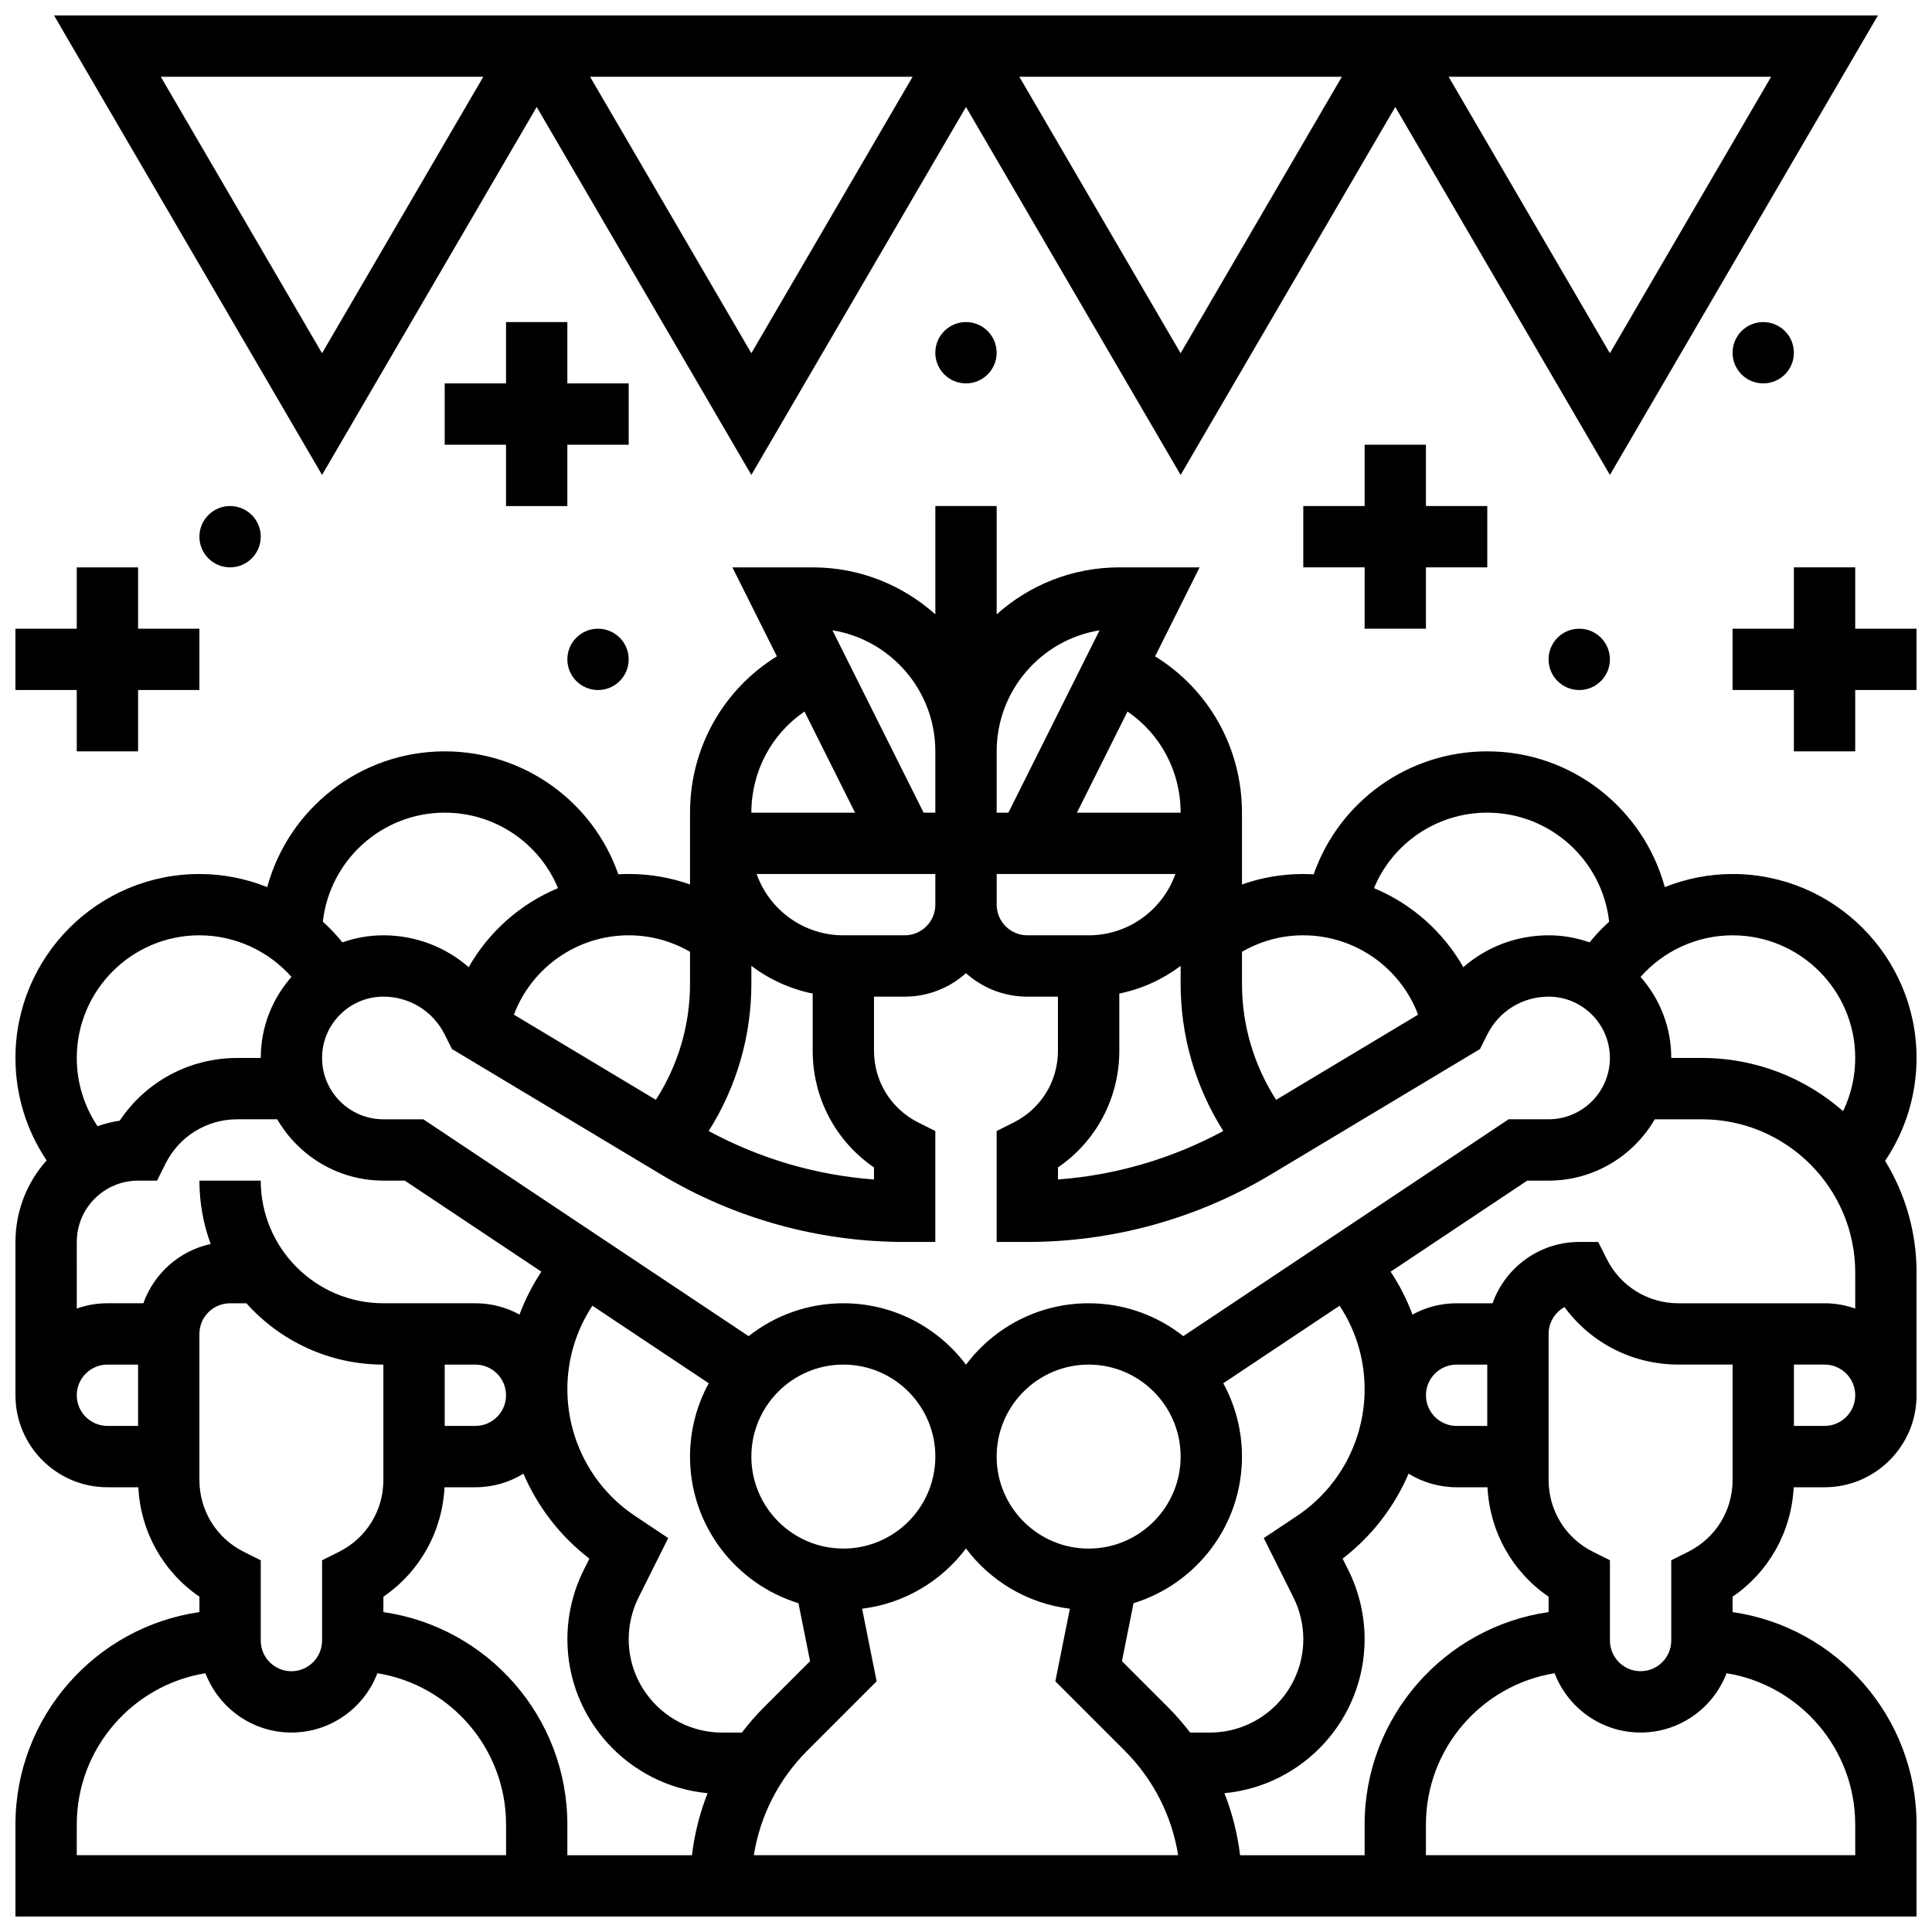
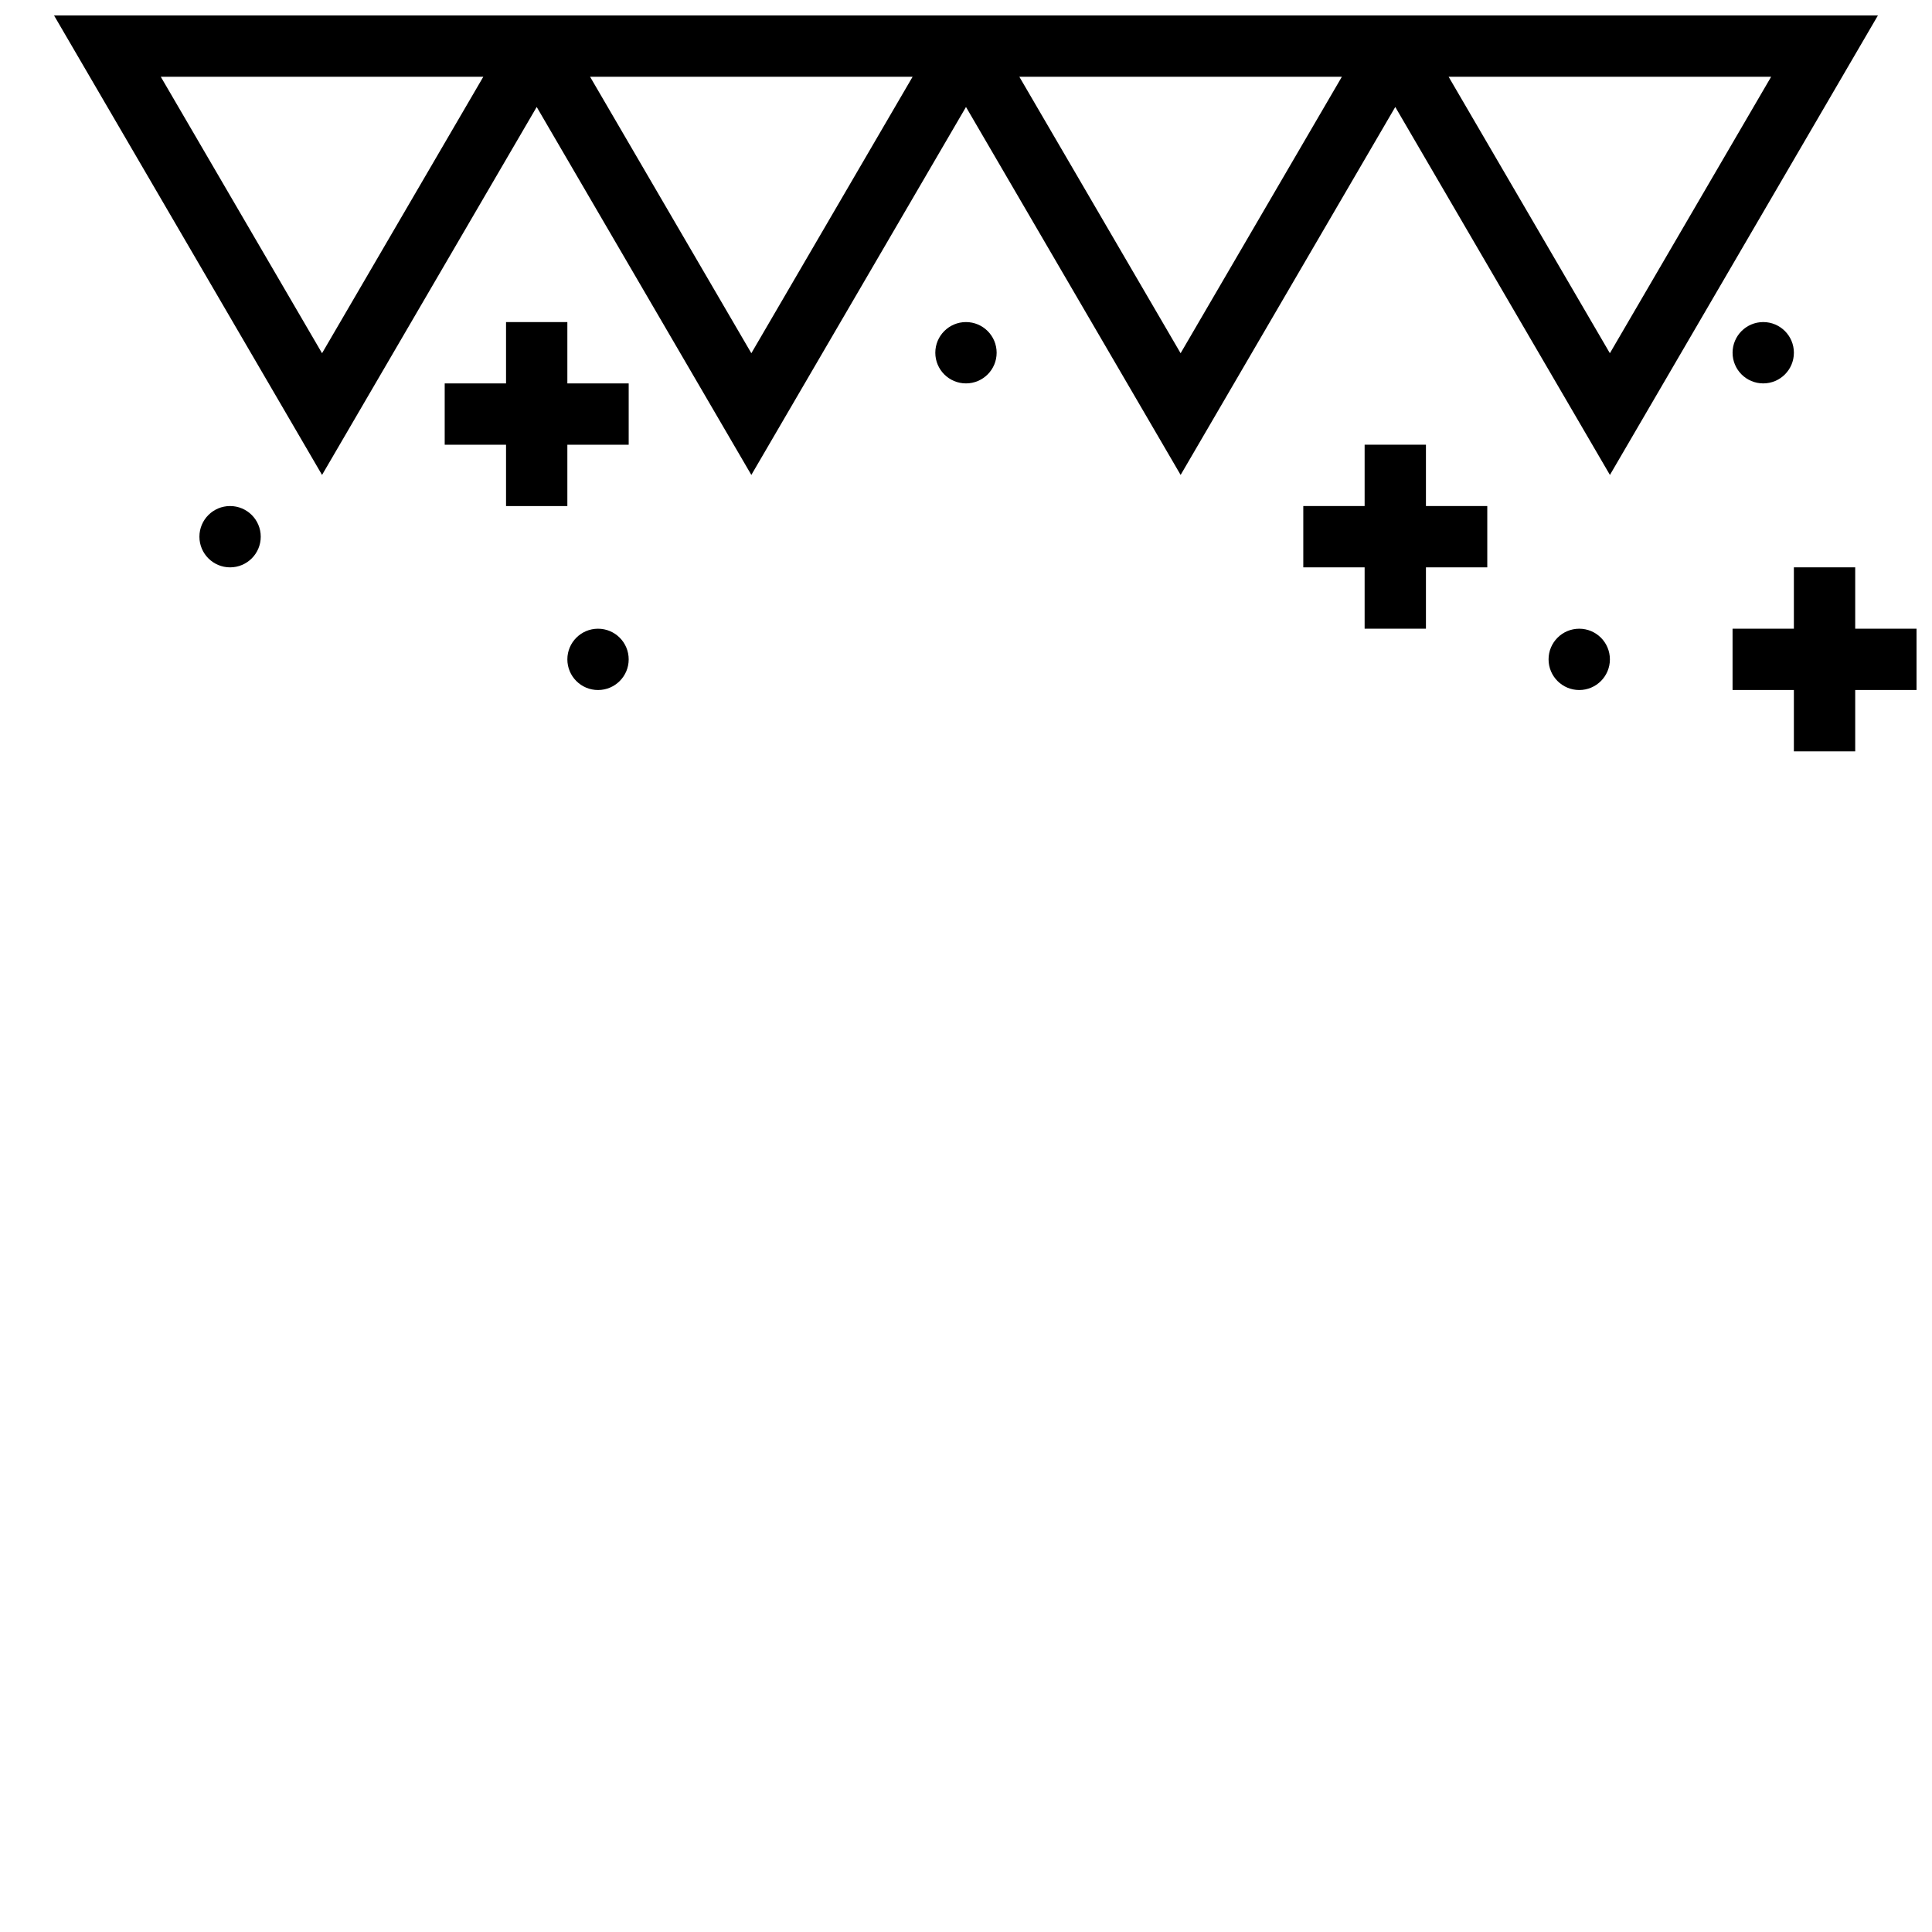
<svg xmlns="http://www.w3.org/2000/svg" width="800px" height="800px" version="1.1" viewBox="144 144 512 512">
  <defs>
    <clipPath id="d">
      <path d="m158 148.09h484v121.91h-484z" />
    </clipPath>
    <clipPath id="c">
-       <path d="m148.09 278h503.81v373.9h-503.81z" />
+       <path d="m148.09 278h503.81h-503.81z" />
    </clipPath>
    <clipPath id="b">
      <path d="m603 294h48.902v50h-48.902z" />
    </clipPath>
    <clipPath id="a">
-       <path d="m148.09 294h48.906v50h-48.906z" />
-     </clipPath>
+       </clipPath>
  </defs>
  <g clip-path="url(#d)">
    <path d="m286.23 172.35 56.883 97.512 56.883-97.512 56.883 97.512 56.883-97.512 56.883 97.512 71.023-121.77h-483.35l71.027 121.77zm14.148-8.004h85.469l-42.734 73.262zm113.76 0h85.469l-42.734 73.262zm199.23 0-42.734 73.262-42.734-73.262zm-341.29 0-42.734 73.262-42.734-73.262z" />
  </g>
  <g clip-path="url(#c)">
    <path d="m603.15 375.62c-6.242 0-12.32 1.227-17.965 3.473-5.629-20.707-24.582-35.977-47.043-35.977-21.012 0-39.273 13.32-46.008 32.59-0.914-0.051-1.828-0.086-2.75-0.086-5.621 0-11.09 0.949-16.25 2.773v-19.023c0-17.191-8.805-32.656-23.02-41.43l11.789-23.582h-21.273c-12.477 0-23.871 4.719-32.504 12.453v-28.703h-16.25v28.707c-8.637-7.738-20.027-12.457-32.508-12.457h-21.273l11.789 23.578c-14.211 8.773-23.02 24.238-23.02 41.43v19.023c-5.164-1.824-10.633-2.773-16.25-2.773-0.922 0-1.836 0.035-2.75 0.086-6.734-19.266-24.996-32.586-46.008-32.586-22.461 0-41.414 15.273-47.043 35.977-5.641-2.25-11.723-3.473-17.965-3.473-26.883 0-48.754 21.871-48.754 48.754 0 9.785 2.898 19.168 8.258 27.141-5.133 5.75-8.258 13.324-8.258 21.617v40.629c0 13.441 10.934 24.379 24.379 24.379h8.184c0.59 11.785 6.574 22.422 16.195 29.004v4.078c-27.531 3.957-48.758 27.695-48.758 56.305v24.379h503.81v-24.379c0-28.605-21.227-52.348-48.754-56.305v-4.078c9.617-6.582 15.605-17.215 16.195-29.004h8.184c13.441 0 24.379-10.938 24.379-24.379v-32.504c0-10.844-3.051-20.984-8.34-29.617 5.41-8.012 8.336-17.484 8.336-27.266 0-26.883-21.871-48.754-48.754-48.754zm32.504 115.16c-2.543-0.902-5.277-1.398-8.125-1.398h-38.711c-8.109 0-15.402-4.508-19.027-11.762l-2.25-4.488h-5.019c-10.594 0-19.625 6.793-22.98 16.25h-9.523c-4.234 0-8.219 1.086-11.695 2.996-1.484-3.969-3.422-7.781-5.793-11.367l36.199-24.133h5.664c12.004 0 22.5-6.547 28.133-16.25h12.5c22.402 0 40.629 18.227 40.629 40.629zm-81.262 80.441c-27.531 3.957-48.754 27.699-48.754 56.305v8.125h-33.008c-0.684-5.68-2.078-11.191-4.141-16.438 20.805-1.945 37.148-19.504 37.148-40.812 0-6.332-1.496-12.672-4.328-18.336l-1.504-3.012c7.746-5.957 13.715-13.73 17.484-22.516 3.703 2.285 8.062 3.602 12.727 3.602h8.184c0.59 11.785 6.574 22.422 16.195 29.004zm-320.55-15.973-4.492 2.246v21.273c0 4.481-3.644 8.125-8.125 8.125-4.481 0-8.125-3.644-8.125-8.125v-21.273l-4.492-2.246c-7.254-3.629-11.762-10.918-11.762-19.027v-38.711c0-4.481 3.644-8.125 8.125-8.125h4.328c8.934 9.965 21.895 16.25 36.301 16.25v30.586c0.004 8.109-4.504 15.398-11.758 19.027zm28.012-49.613h8.125c4.481 0 8.125 3.644 8.125 8.125s-3.644 8.125-8.125 8.125h-8.125zm-16.25 61.508c9.617-6.582 15.605-17.215 16.195-29.004h8.184c4.664 0 9.023-1.316 12.73-3.598 3.769 8.781 9.734 16.559 17.484 22.516l-1.504 3.012c-2.832 5.664-4.328 12.004-4.328 18.336 0 21.309 16.344 38.863 37.152 40.809-2.066 5.246-3.461 10.762-4.141 16.438h-33.02v-8.125c0-28.605-21.227-52.348-48.754-56.305zm0-159.02c6.926 0 13.152 3.848 16.25 10.043l1.914 3.832 55.418 33.25c19.5 11.699 41.824 17.883 64.559 17.883h8.125v-29.398l-4.492-2.246c-7.25-3.629-11.758-10.918-11.758-19.031v-14.332h8.125c6.238 0 11.938-2.356 16.25-6.223 4.316 3.867 10.016 6.223 16.25 6.223h8.125v14.332c0 8.109-4.508 15.402-11.762 19.027l-4.484 2.25v29.398h8.125c22.738 0 45.059-6.184 64.559-17.883l55.418-33.25 1.914-3.832c3.098-6.195 9.324-10.043 16.25-10.043 8.961 0 16.25 7.293 16.25 16.25 0 8.961-7.293 16.25-16.25 16.25h-10.586l-86.207 57.469c-6.914-5.445-15.629-8.711-25.094-8.711-13.277 0-25.086 6.402-32.504 16.281-7.422-9.879-19.23-16.281-32.504-16.281-9.469 0-18.184 3.266-25.098 8.715l-86.207-57.469h-10.586c-8.961 0-16.25-7.293-16.25-16.25-0.004-8.965 7.289-16.254 16.25-16.254zm146.27-32.504v8.125c0 4.481-3.644 8.125-8.125 8.125h-16.25c-10.594 0-19.633-6.793-22.984-16.25zm-32.504 31.688v15.152c0 12.547 6.113 23.984 16.25 30.922v3.199c-15.332-1.145-30.262-5.527-43.809-12.848 7.398-11.707 11.309-25.16 11.309-39.043v-4.719c4.727 3.559 10.25 6.109 16.25 7.336zm96.121-31.688c-3.356 9.461-12.391 16.25-22.984 16.25h-16.25c-4.481 0-8.125-3.644-8.125-8.125v-8.125zm12.695 68.109c-13.547 7.32-28.477 11.703-43.809 12.848v-3.199c10.137-6.938 16.25-18.375 16.25-30.922v-15.152c6.004-1.223 11.523-3.773 16.25-7.332v4.719c0.004 13.883 3.914 27.336 11.309 39.039zm37.453 68.387c0 13.574-6.719 26.156-17.973 33.66l-8.754 5.836 7.863 15.727c1.711 3.418 2.613 7.246 2.613 11.066 0 13.645-11.102 24.742-24.746 24.742h-5.246c-1.801-2.348-3.754-4.606-5.879-6.731l-12.191-12.191 3.074-15.359c16.617-5.102 28.734-20.586 28.734-38.852 0-7.035-1.801-13.656-4.957-19.434l30.828-20.551c4.336 6.574 6.633 14.203 6.633 22.086zm-48.758 17.898c0 13.441-10.938 24.379-24.379 24.379s-24.379-10.938-24.379-24.379 10.938-24.379 24.379-24.379c13.445 0 24.379 10.938 24.379 24.379zm-89.383 24.375c-13.441 0-24.379-10.938-24.379-24.379 0-13.441 10.938-24.379 24.379-24.379s24.379 10.938 24.379 24.379c-0.004 13.445-10.938 24.379-24.379 24.379zm-35.672-43.809c-3.16 5.773-4.961 12.398-4.961 19.434 0 18.266 12.117 33.754 28.738 38.852l3.074 15.359-12.191 12.191c-2.129 2.129-4.082 4.383-5.879 6.731h-5.246c-13.645 0-24.746-11.102-24.746-24.746 0-3.82 0.902-7.648 2.613-11.066l7.863-15.727-8.754-5.836c-11.254-7.504-17.977-20.086-17.977-33.656 0-7.879 2.297-15.512 6.637-22.086zm26.148 97.328 18.34-18.344-3.848-19.238c11.227-1.379 21.055-7.34 27.531-15.965 6.477 8.625 16.305 14.59 27.531 15.965l-3.848 19.238 18.34 18.344c7.637 7.637 12.527 17.281 14.203 27.742h-112.45c1.672-10.461 6.562-20.109 14.199-27.742zm180.17-86.023h-8.125c-4.481 0-8.125-3.644-8.125-8.125s3.644-8.125 8.125-8.125h8.125zm97.512-97.512c0 4.926-1.117 9.734-3.211 14.094-10.012-8.766-23.102-14.094-37.418-14.094h-8.125c0-8.227-3.078-15.746-8.137-21.48 6.109-6.914 14.988-11.023 24.387-11.023 17.922 0 32.504 14.582 32.504 32.504zm-97.512-65.008c16.703 0 30.5 12.668 32.297 28.898-1.859 1.68-3.594 3.512-5.188 5.477-3.398-1.207-7.051-1.871-10.859-1.871-8.516 0-16.457 3.086-22.598 8.445-5.352-9.418-13.715-16.797-23.672-20.953 4.938-11.902 16.641-19.996 30.02-19.996zm-48.758 32.504c13.699 0 25.73 8.574 30.422 21.027l-37.617 22.57c-5.922-9.199-9.055-19.816-9.055-30.777v-8.445c4.918-2.856 10.461-4.375 16.25-4.375zm-32.504-32.504h-27.48l13.402-26.805c8.73 5.965 14.078 15.863 14.078 26.805zm-21.484-48.332-24.164 48.332h-3.106v-16.25c0-16.145 11.828-29.574 27.27-32.082zm-43.523 32.082v16.25h-3.106l-24.168-48.336c15.449 2.512 27.273 15.941 27.273 32.086zm-34.676-10.555 13.402 26.805h-27.48c0-10.941 5.348-20.84 14.078-26.805zm-30.332 63.684v8.445c0 10.957-3.133 21.578-9.055 30.777l-37.617-22.57c4.691-12.453 16.723-21.027 30.422-21.027 5.789 0 11.332 1.52 16.25 4.375zm-65.008-36.879c13.379 0 25.082 8.09 30.02 20-9.957 4.152-18.32 11.535-23.672 20.953-6.141-5.363-14.082-8.449-22.598-8.449-3.809 0-7.461 0.664-10.859 1.871-1.594-1.965-3.328-3.797-5.188-5.477 1.801-16.23 15.594-28.898 32.297-28.898zm-65.008 32.504c9.398 0 18.277 4.109 24.391 11.023-5.059 5.734-8.137 13.254-8.137 21.48h-6.207c-12.695 0-24.258 6.262-31.168 16.617-2.027 0.305-3.992 0.805-5.883 1.469-3.57-5.312-5.5-11.566-5.5-18.086 0-17.922 14.582-32.504 32.504-32.504zm-32.504 121.89c0-4.481 3.644-8.125 8.125-8.125h8.125v16.25h-8.125c-4.477 0-8.125-3.644-8.125-8.125zm17.652-24.379h-9.523c-2.848 0-5.582 0.496-8.125 1.398l-0.004-17.648c0-8.961 7.293-16.25 16.25-16.25h5.023l2.246-4.492c3.629-7.254 10.922-11.762 19.031-11.762h10.578c5.629 9.707 16.125 16.25 28.133 16.25h5.664l36.199 24.133c-2.371 3.586-4.309 7.398-5.793 11.363-3.473-1.902-7.457-2.992-11.691-2.992h-24.379c-17.922 0-32.504-14.582-32.504-32.504h-16.254c0 5.902 1.055 11.562 2.984 16.801-8.301 1.793-15.039 7.82-17.836 15.703zm-17.652 138.14c0-20.18 14.789-36.965 34.098-40.098 3.504 9.176 12.395 15.719 22.785 15.719 10.395 0 19.285-6.539 22.785-15.719 19.309 3.133 34.098 19.918 34.098 40.098v8.125h-113.77zm471.31 0v8.125h-113.77v-8.125c0-20.18 14.789-36.965 34.098-40.098 3.5 9.176 12.391 15.719 22.785 15.719s19.285-6.539 22.785-15.719c19.305 3.133 34.098 19.918 34.098 40.098zm-44.266-72.277-4.492 2.246v21.273c0 4.481-3.644 8.125-8.125 8.125s-8.125-3.644-8.125-8.125v-21.273l-4.492-2.246c-7.254-3.629-11.762-10.918-11.762-19.027v-38.711c0-3.062 1.703-5.734 4.211-7.121 6.992 9.535 18.082 15.246 30.211 15.246h14.336v30.586c0 8.109-4.508 15.398-11.762 19.027zm36.141-33.363h-8.125v-16.25h8.125c4.481 0 8.125 3.644 8.125 8.125s-3.648 8.125-8.125 8.125z" />
  </g>
  <g clip-path="url(#b)">
    <path d="m635.65 310.61v-16.254h-16.254v16.254h-16.25v16.25h16.25v16.254h16.254v-16.254h16.25v-16.25z" />
  </g>
  <path d="m521.89 310.61v-16.254h16.254v-16.25h-16.254v-16.254h-16.25v16.254h-16.254v16.25h16.254v16.254z" />
  <path d="m310.61 245.61h-16.254v-16.254h-16.25v16.254h-16.254v16.25h16.254v16.254h16.25v-16.254h16.254z" />
  <g clip-path="url(#a)">
    <path d="m164.34 343.12h16.254v-16.254h16.25v-16.25h-16.25v-16.254h-16.254v16.254h-16.25v16.25h16.25z" />
  </g>
  <path d="m213.1 286.23c0 4.488-3.637 8.125-8.125 8.125-4.488 0-8.129-3.637-8.129-8.125s3.641-8.125 8.129-8.125c4.488 0 8.125 3.637 8.125 8.125" />
  <path d="m310.61 318.74c0 4.488-3.637 8.125-8.125 8.125s-8.129-3.637-8.129-8.125 3.641-8.125 8.129-8.125 8.125 3.637 8.125 8.125" />
  <path d="m408.12 237.48c0 4.488-3.637 8.125-8.125 8.125s-8.129-3.637-8.129-8.125 3.641-8.129 8.129-8.129 8.125 3.641 8.125 8.129" />
  <path d="m570.64 318.74c0 4.488-3.641 8.125-8.125 8.125-4.488 0-8.129-3.637-8.129-8.125s3.641-8.125 8.129-8.125c4.484 0 8.125 3.637 8.125 8.125" />
  <path d="m619.4 237.48c0 4.488-3.637 8.125-8.125 8.125-4.488 0-8.125-3.637-8.125-8.125s3.637-8.129 8.125-8.129c4.488 0 8.125 3.641 8.125 8.129" />
</svg>